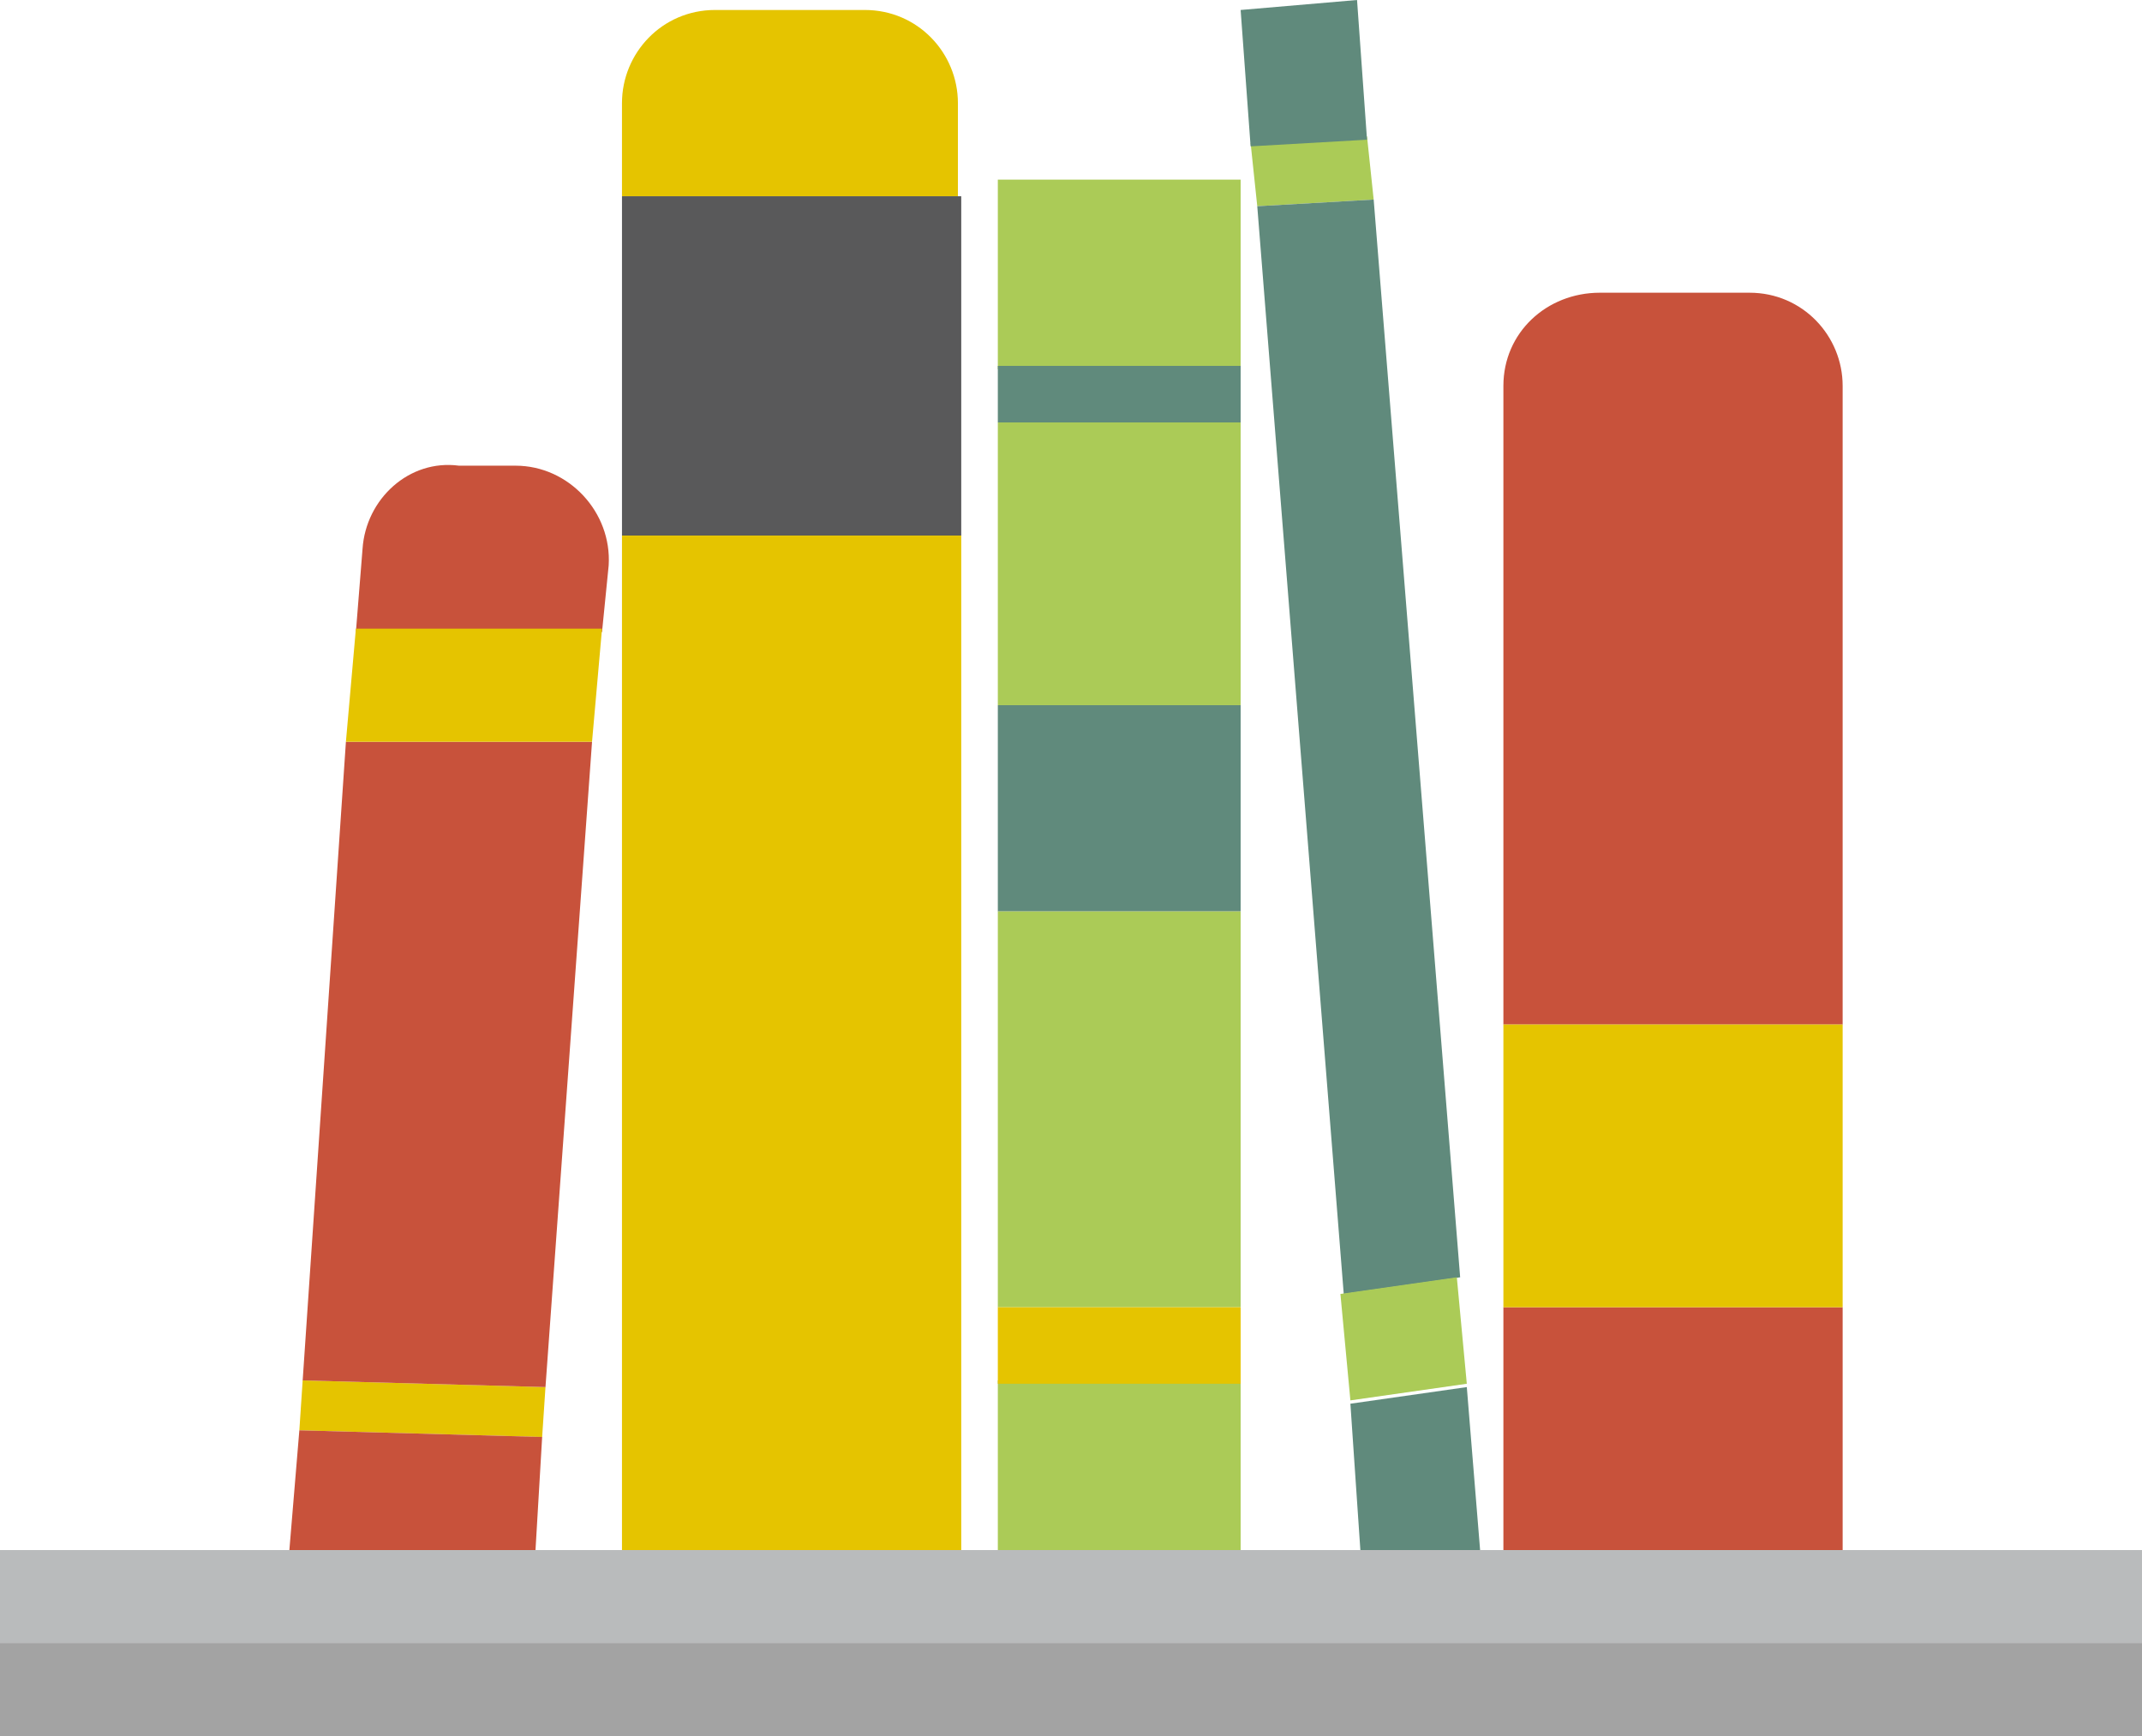
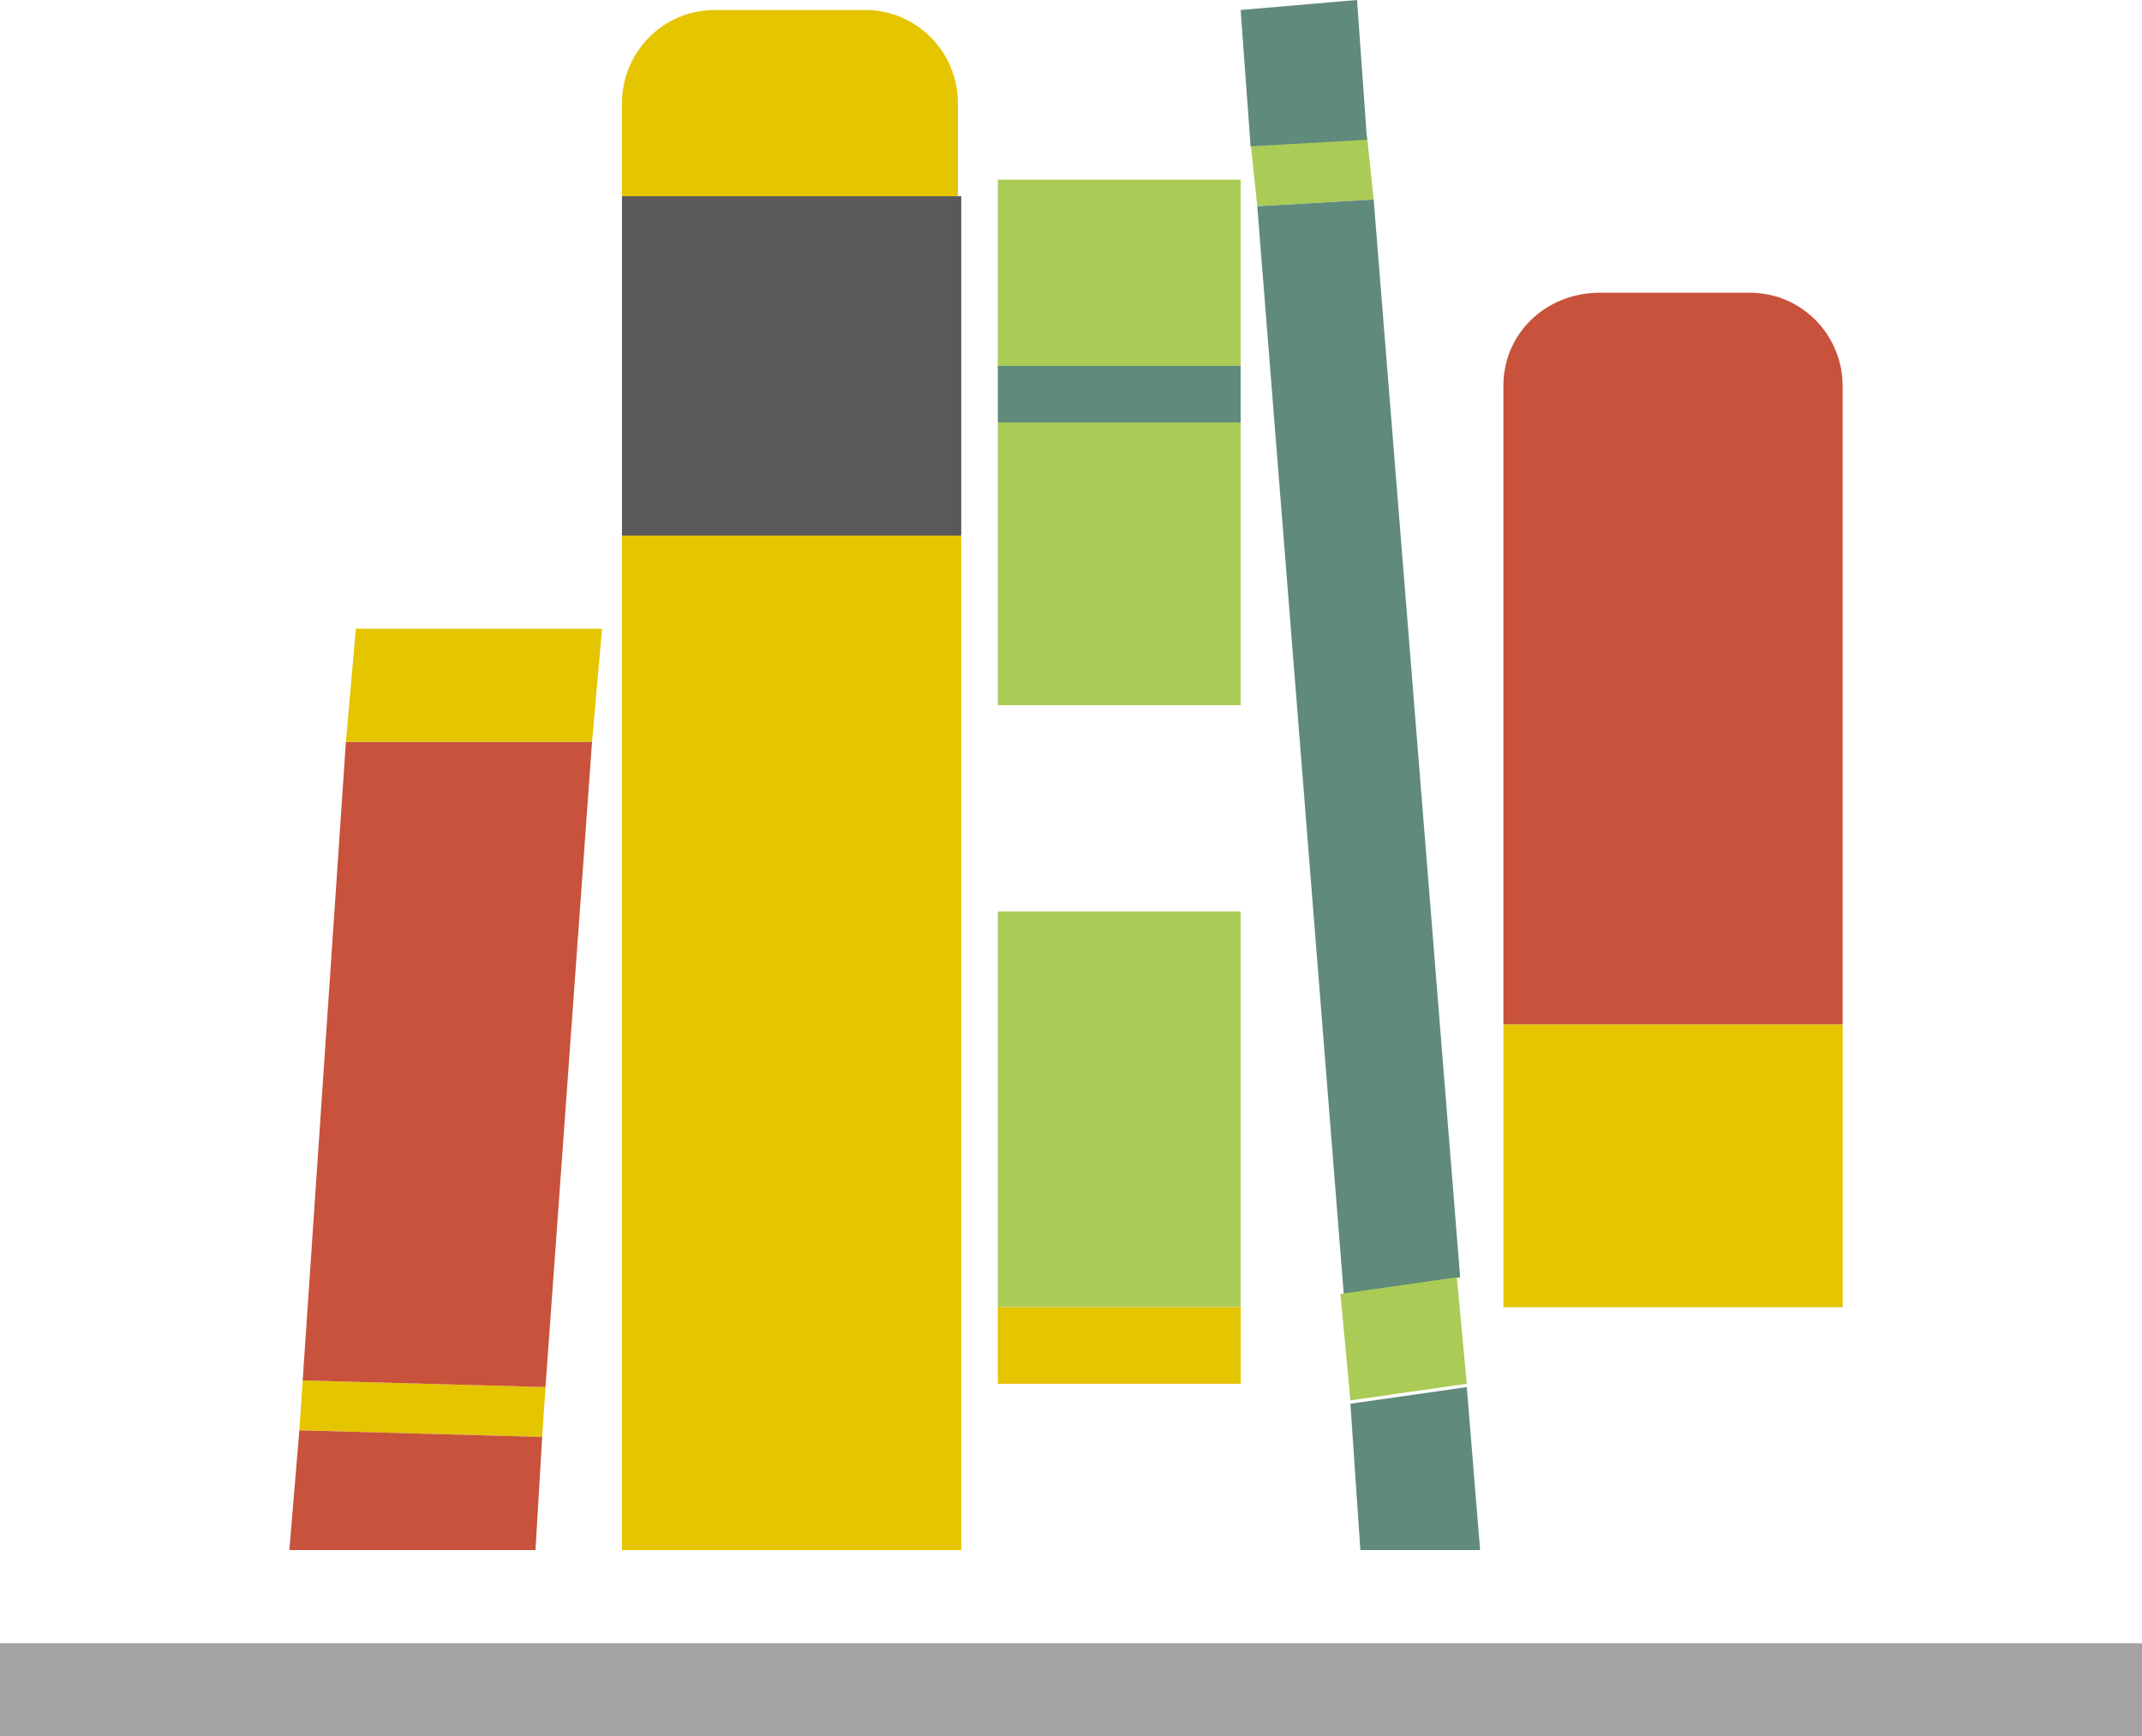
<svg xmlns="http://www.w3.org/2000/svg" version="1.1" id="Слой_1" x="0px" y="0px" viewBox="0 0 64.4 52.2" style="enable-background:new 0 0 64.4 52.2;" xml:space="preserve">
  <style type="text/css">
	.st0{fill:#C8523B;}
	.st1{fill:#E5C400;}
	.st2{fill:#59595A;}
	.st3{fill:#608A7C;}
	.st4{fill:#ABCB57;}
	.st5{fill:#B9BBBC;}
	.st6{fill:#A3A3A3;}
</style>
  <g>
-     <path class="st0" d="M10.9,16.5l-0.2,2.5h7.4l0.2-2c0.1-1.6-1.2-3-2.8-3h-1.7C12.3,13.8,11,15,10.9,16.5z M11.1,13.8" />
    <path class="st1" d="M9,43l7.3,0.2l0.1-1.5l-7.3-0.2L9,43z M9,43" />
    <path class="st0" d="M8.7,46.6h7.4l0.2-3.4L9,43L8.7,46.6z M8.7,46.6" />
    <path class="st0" d="M9.1,41.5l7.3,0.2l1.4-19.4h-7.4L9.1,41.5z M9.1,41.5" />
    <path class="st1" d="M10.4,22.3h7.4l0.3-3.4h-7.4L10.4,22.3z M10.4,22.3" />
    <path class="st1" d="M21.5,0.3H26c1.6,0,2.8,1.3,2.8,2.8v2.8H18.7V3.1C18.7,1.6,19.9,0.3,21.5,0.3z" />
    <rect x="18.7" y="16.1" class="st1" width="10.2" height="30.5" />
    <rect x="18.7" y="5.9" class="st2" width="10.2" height="10.2" />
-     <rect x="30" y="21.2" class="st3" width="7.3" height="6.2" />
    <rect x="30" y="27.4" class="st4" width="7.3" height="11.9" />
-     <rect x="30" y="41.5" class="st4" width="7.3" height="5.1" />
    <rect x="30" y="39.3" class="st1" width="7.3" height="2.3" />
    <rect x="30" y="12.7" class="st4" width="7.3" height="8.5" />
    <rect x="30" y="5.4" class="st4" width="7.3" height="5.7" />
    <rect x="30" y="11" class="st3" width="7.3" height="1.7" />
    <path class="st4" d="M41.1,4.1l-3.5,0.2l0.2,1.9L41.3,6L41.1,4.1z M41.1,4.1" />
    <path class="st3" d="M40.9,46.6h3.6l-0.4-4.9l-3.5,0.5L40.9,46.6z M40.9,46.6" />
    <path class="st3" d="M40.8,0l-3.5,0.3l0.3,4.1l3.5-0.2L40.8,0z M40.8,0" />
    <path class="st3" d="M41.3,6l-3.5,0.2l2.6,32.7l3.5-0.5L41.3,6z M41.3,6" />
    <path class="st4" d="M40.3,38.9l0.3,3.2l3.5-0.5l-0.3-3.2L40.3,38.9z M40.3,38.9" />
-     <rect x="45.2" y="39.3" class="st0" width="10.2" height="7.3" />
    <path class="st0" d="M48.1,8.8h4.5c1.6,0,2.8,1.3,2.8,2.8v19.2H45.2V11.6C45.2,10,46.5,8.8,48.1,8.8z" />
    <rect x="45.2" y="30.8" class="st1" width="10.2" height="8.5" />
-     <rect y="46.6" class="st5" width="64.4" height="5.6" />
    <rect y="49.4" class="st6" width="64.4" height="2.8" />
  </g>
</svg>